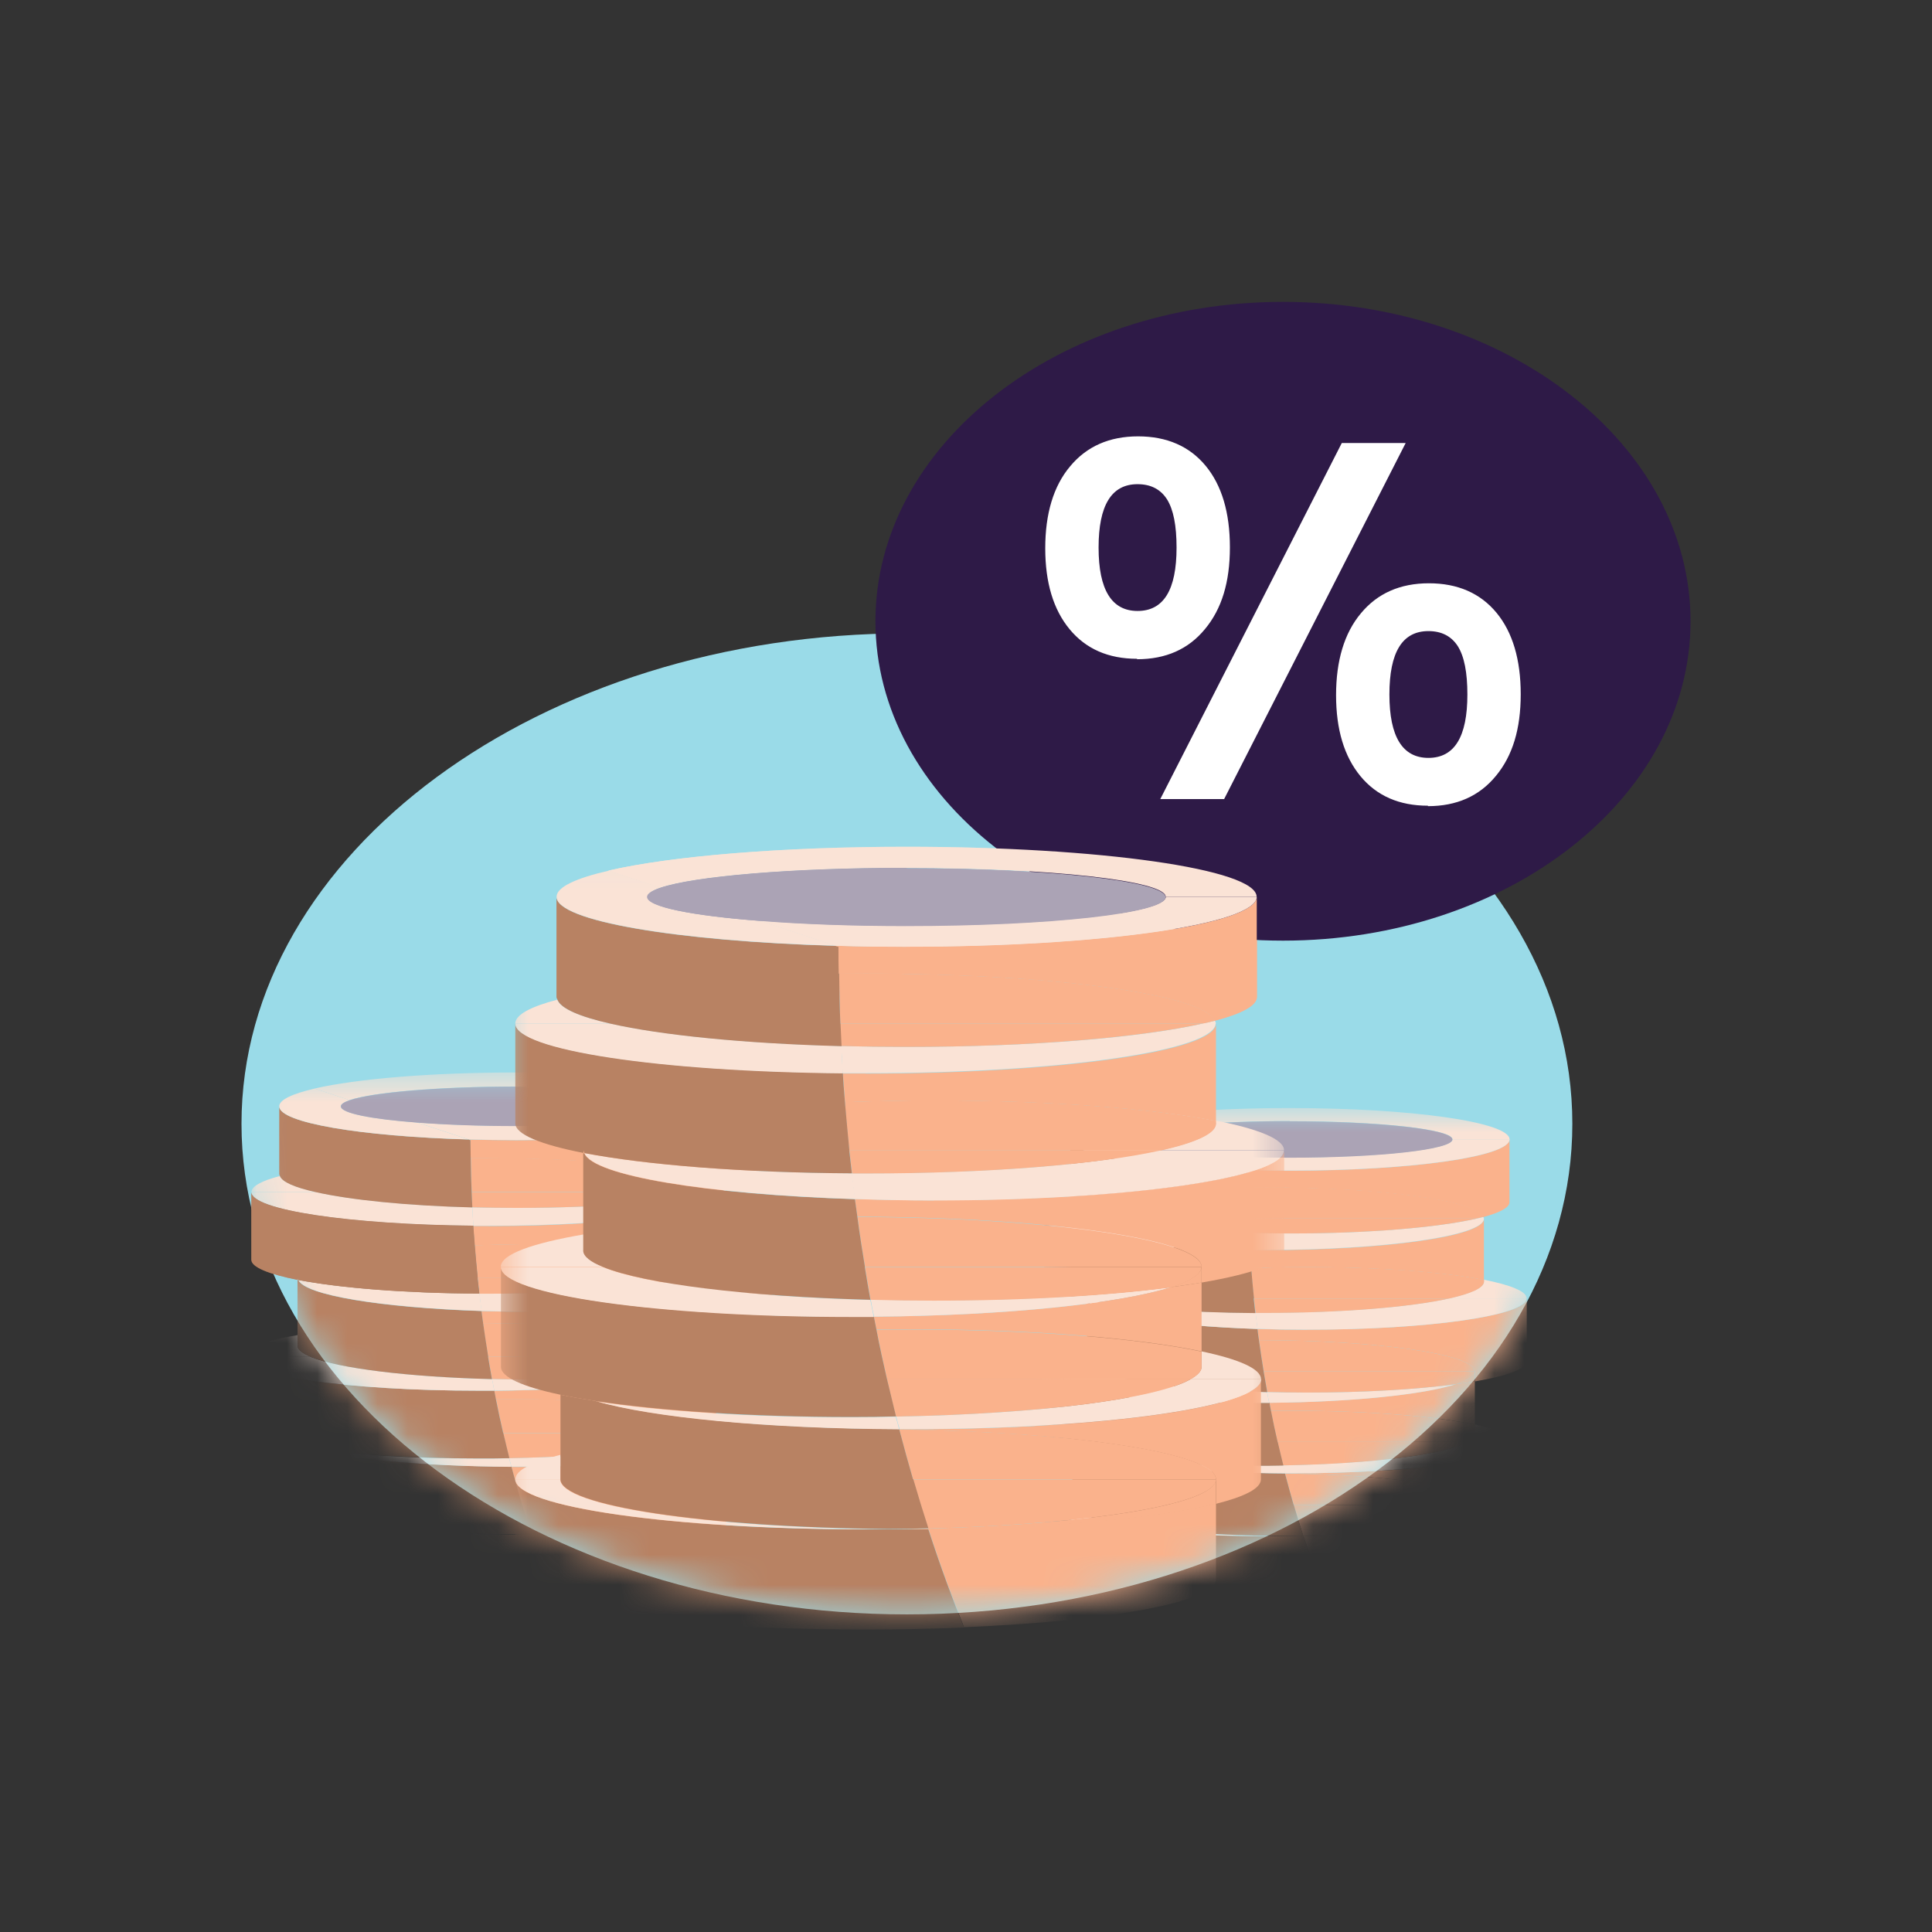
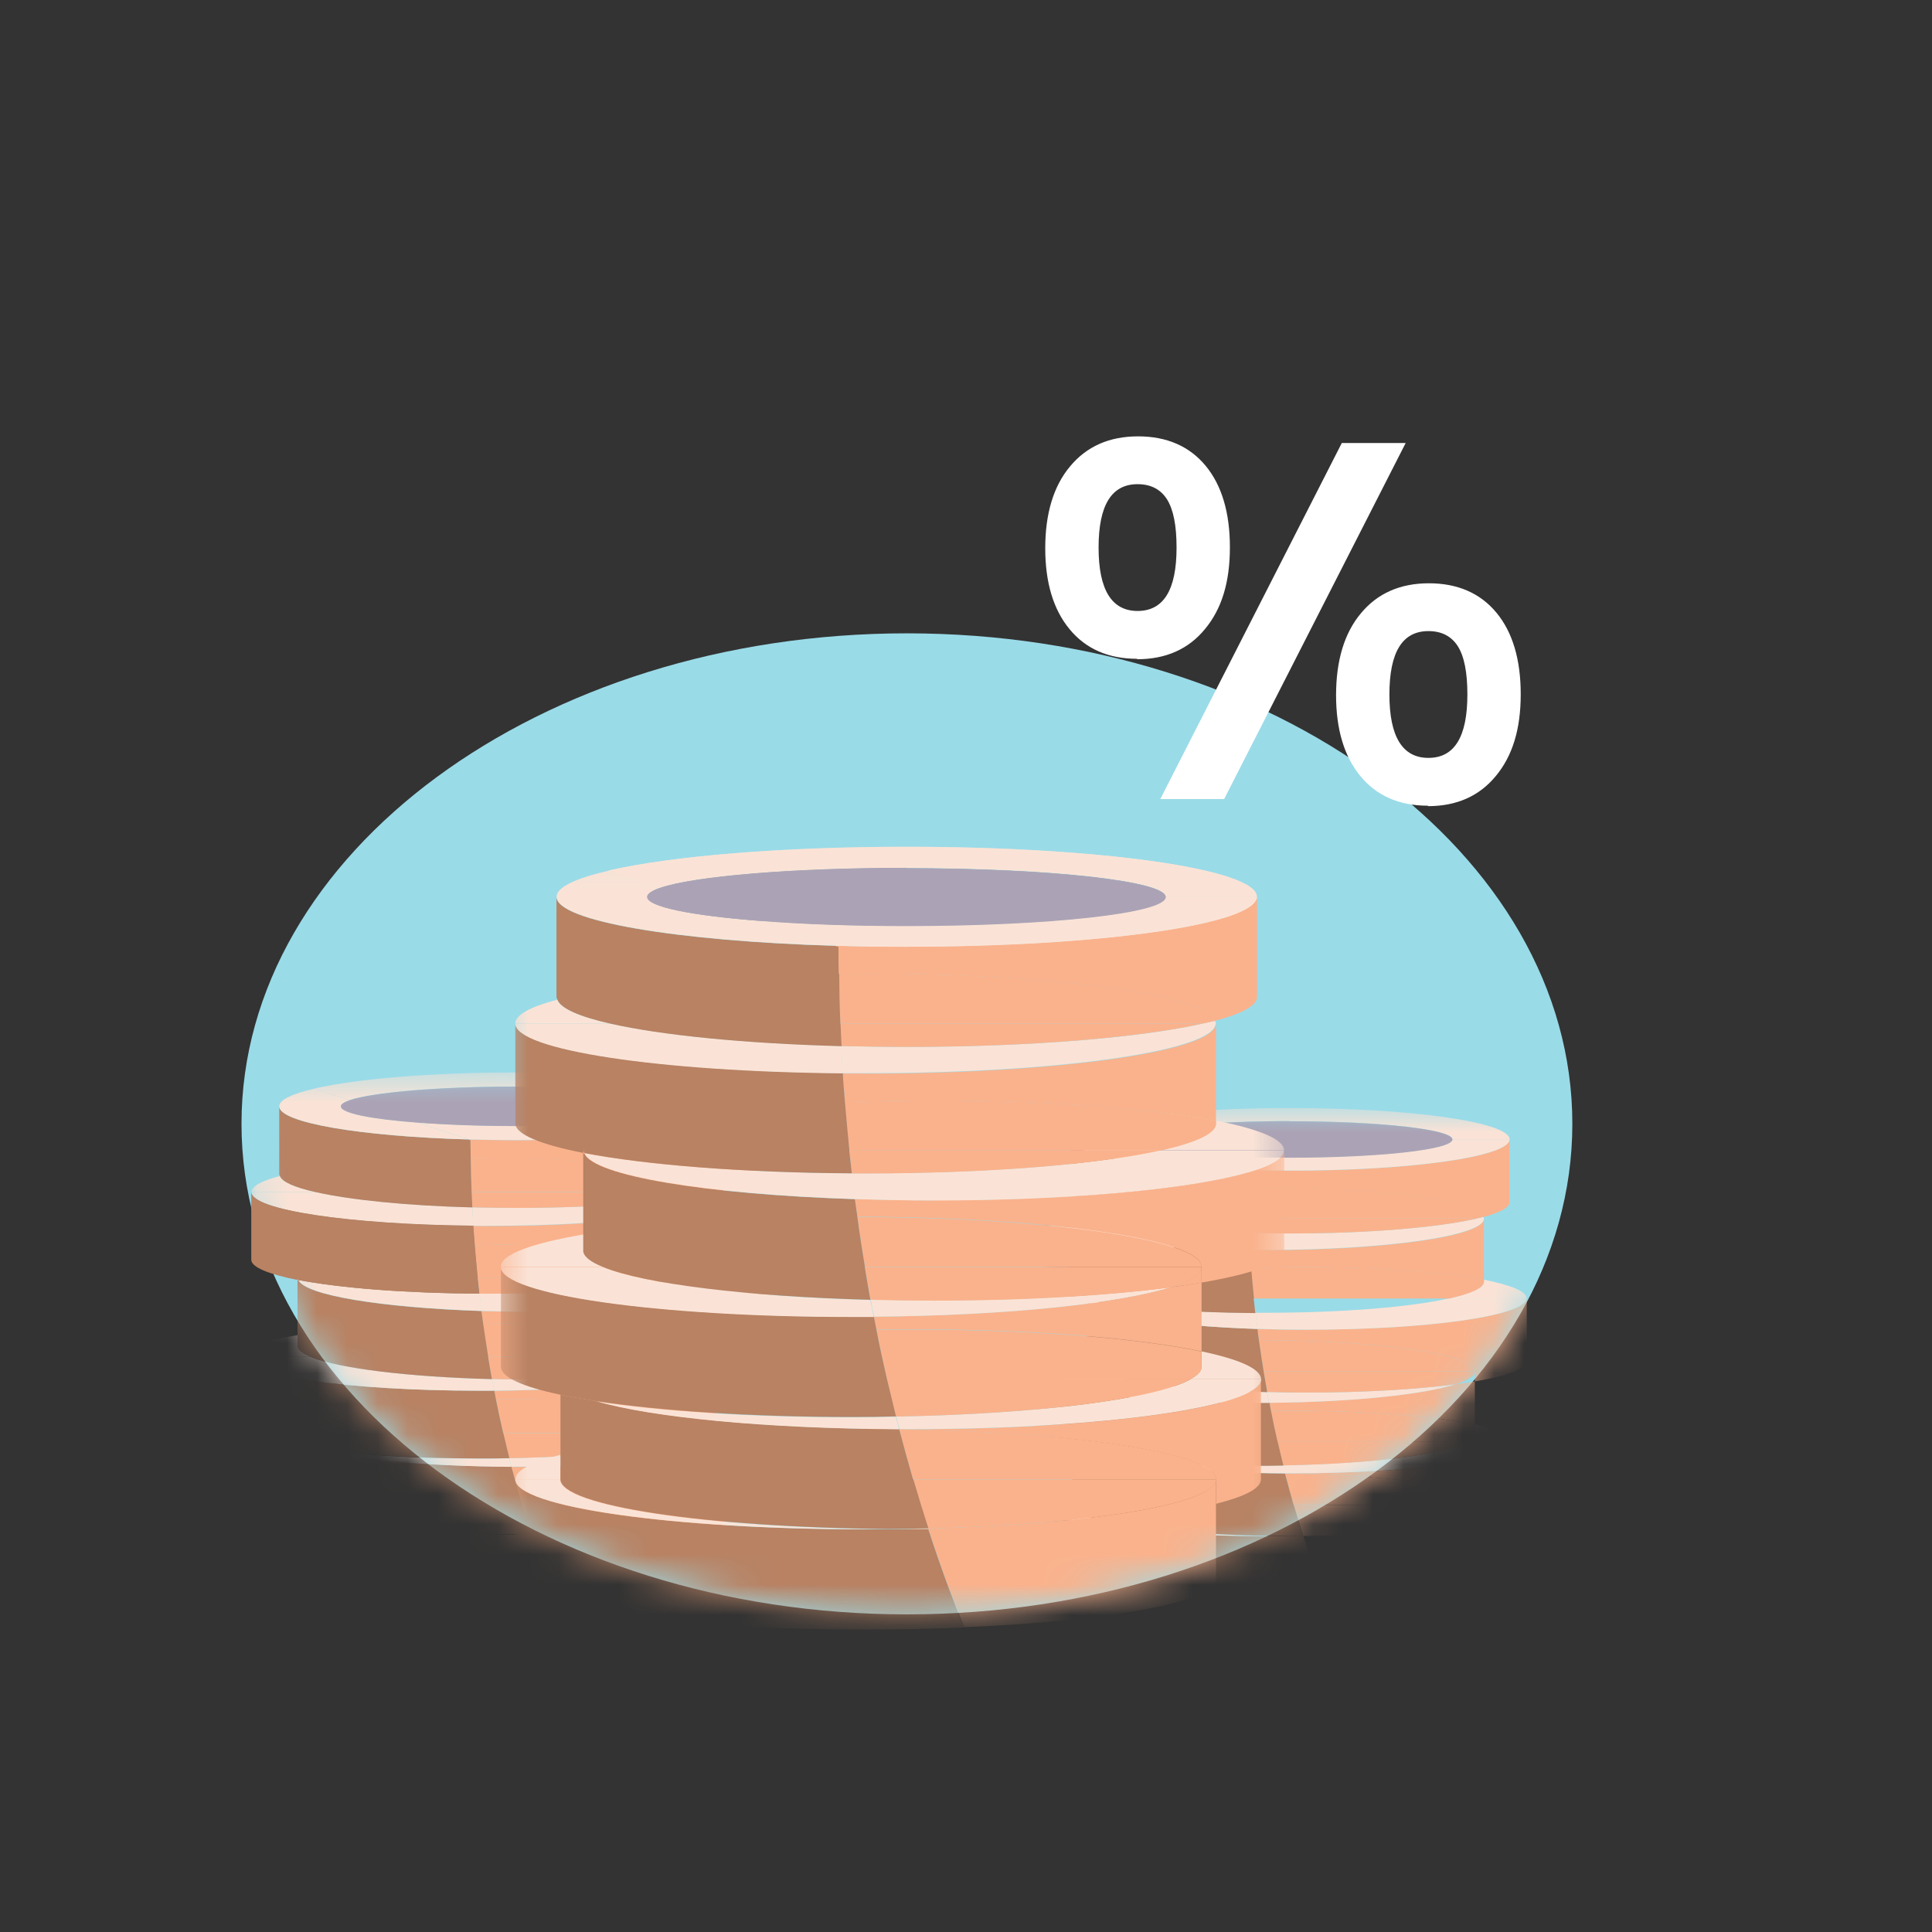
<svg xmlns="http://www.w3.org/2000/svg" width="64" height="64" viewBox="0 0 64 64" fill="none">
  <rect x="0" y="0" width="64" height="64" fill="#333333" stroke="none" />
  <path d="M30.043 20.98C17.89 20.98 8 28.27 8 37.227C8 46.183 17.89 53.478 30.043 53.478C42.196 53.478 52.086 46.188 52.086 37.227C52.086 28.265 42.196 20.98 30.043 20.98Z" fill="#9ADBE8" />
  <mask id="mask0_1399_21439" style="mask-type:luminance" maskUnits="userSpaceOnUse" x="8" y="20" width="45" height="34">
    <path d="M30.047 20.98C17.894 20.98 8.004 28.27 8.004 37.227C8.004 46.183 17.894 53.478 30.047 53.478C42.2 53.478 52.089 46.188 52.089 37.227C52.089 28.265 42.2 20.98 30.047 20.98Z" fill="white" />
  </mask>
  <g mask="url(#mask0_1399_21439)">
    <mask id="mask1_1399_21439" style="mask-type:luminance" maskUnits="userSpaceOnUse" x="8" y="35" width="18" height="19">
      <path d="M25.578 35.527H8.008V53.076H25.578V35.527Z" fill="white" />
    </mask>
    <g mask="url(#mask1_1399_21439)">
      <path d="M18.396 53.033C21.658 52.899 24.049 52.468 24.049 51.956V50.262C22.765 50.587 20.37 50.812 17.598 50.831C17.882 51.703 18.156 52.44 18.396 53.033Z" fill="#FAB28C" />
      <path d="M17.196 48.591H16.941V48.6C20.924 48.653 24.044 49.132 24.044 49.716V50.266C24.686 50.104 25.053 49.917 25.053 49.716V47.471C25.053 48.088 21.536 48.591 17.196 48.591Z" fill="#FAB28C" />
      <path d="M17.595 50.817C17.595 50.817 17.595 50.827 17.595 50.831C20.367 50.812 22.762 50.587 24.046 50.262V49.711C24.046 50.262 21.259 50.721 17.59 50.812L17.595 50.817Z" fill="#FAB28C" />
      <path d="M24.044 49.711C24.044 49.127 20.924 48.648 16.941 48.596C17.044 48.983 17.147 49.357 17.25 49.711H24.044Z" fill="#FAB28C" />
      <path d="M17.596 50.817C21.265 50.726 24.052 50.266 24.052 49.716H17.258C17.37 50.104 17.488 50.472 17.596 50.817Z" fill="#FAB28C" />
      <path d="M23.477 47.471H25.059C25.059 47.241 24.569 47.021 23.726 46.843V47.193C23.726 47.289 23.638 47.38 23.477 47.466V47.471Z" fill="#FAE3D6" />
      <path d="M23.47 47.471C22.691 47.911 20.085 48.246 16.867 48.303C16.892 48.399 16.916 48.495 16.941 48.586H17.195C21.535 48.586 25.052 48.083 25.052 47.466H23.47V47.471Z" fill="#FAE3D6" />
      <path d="M16.371 46.068C16.391 46.159 16.405 46.26 16.425 46.355C16.675 46.355 16.934 46.355 17.194 46.355C19.913 46.355 22.303 46.552 23.719 46.848V45.307C23.508 45.34 23.283 45.379 23.043 45.407C21.887 45.781 19.359 46.044 16.371 46.073V46.068Z" fill="#FAB28C" />
      <path d="M16.43 46.35C16.508 46.738 16.586 47.102 16.67 47.466H23.474C23.63 47.375 23.723 47.284 23.723 47.193V46.843C22.313 46.542 19.917 46.35 17.199 46.35C16.939 46.35 16.684 46.35 16.43 46.35Z" fill="#FAB28C" />
      <path d="M23.472 47.471H16.668C16.736 47.758 16.8 48.036 16.869 48.304C20.087 48.246 22.693 47.911 23.472 47.471Z" fill="#FAB28C" />
      <path d="M16.301 45.685C16.325 45.814 16.35 45.944 16.374 46.068C19.357 46.039 21.89 45.776 23.046 45.403C21.645 45.589 19.779 45.7 17.716 45.7C17.232 45.7 16.761 45.69 16.301 45.68V45.685Z" fill="#FAE3D6" />
      <path d="M17.718 43.459C17.105 43.459 16.522 43.45 15.949 43.431C15.964 43.565 15.983 43.699 16.003 43.828C20.279 43.838 23.723 44.335 23.723 44.948V45.302C24.879 45.106 25.579 44.852 25.579 44.58V42.334C25.579 42.952 22.062 43.455 17.722 43.455L17.718 43.459Z" fill="#FAB28C" />
      <path d="M23.051 45.403C23.291 45.374 23.516 45.336 23.727 45.303V44.948C23.727 45.111 23.482 45.264 23.051 45.398V45.403Z" fill="#FAB28C" />
      <path d="M23.72 44.948C23.72 44.335 20.276 43.837 16 43.828C16.049 44.211 16.113 44.584 16.171 44.948H23.72Z" fill="#FAB28C" />
      <path d="M16.172 44.948C16.211 45.197 16.255 45.441 16.299 45.681C16.76 45.69 17.235 45.7 17.715 45.7C19.772 45.7 21.639 45.59 23.044 45.403C23.475 45.264 23.72 45.111 23.72 44.953H16.172V44.948Z" fill="#FAB28C" />
      <path d="M22.812 42.334H25.575C25.575 42.085 25.002 41.86 24.047 41.669V41.731C24.047 41.951 23.591 42.162 22.812 42.334Z" fill="#FAE3D6" />
      <path d="M22.81 42.334C21.414 42.646 18.975 42.852 16.188 42.852H15.879C15.903 43.043 15.928 43.239 15.947 43.426C16.521 43.445 17.104 43.455 17.716 43.455C22.056 43.455 25.573 42.952 25.573 42.334H22.81Z" fill="#FAE3D6" />
      <path d="M16.19 40.611H15.676C15.691 40.827 15.705 41.042 15.725 41.257C16.362 41.233 17.028 41.219 17.718 41.219C20.32 41.219 22.617 41.401 24.047 41.679V39.496C24.047 40.113 20.53 40.616 16.19 40.616V40.611Z" fill="#FAB28C" />
      <path d="M15.727 41.252C15.756 41.621 15.785 41.985 15.825 42.339H22.814C23.593 42.167 24.049 41.961 24.049 41.736V41.674C22.619 41.396 20.321 41.214 17.72 41.214C17.029 41.214 16.363 41.229 15.727 41.252Z" fill="#FAB28C" />
      <path d="M16.192 42.856C18.974 42.856 21.418 42.645 22.814 42.339H15.824C15.844 42.511 15.863 42.684 15.883 42.856H16.192Z" fill="#FAB28C" />
      <path d="M24.046 39.486C24.046 39.486 24.031 39.443 24.021 39.424C23.943 39.443 23.85 39.467 23.762 39.486H24.046Z" fill="#FAE3D6" />
      <path d="M23.765 39.486C22.374 39.802 19.92 40.013 17.113 40.013C16.613 40.013 16.119 40.003 15.648 39.994C15.658 40.2 15.668 40.405 15.678 40.606H16.192C20.532 40.606 24.049 40.104 24.049 39.486H23.765Z" fill="#FAE3D6" />
      <path d="M17.113 37.772C16.564 37.772 16.035 37.763 15.516 37.748L15.584 37.772C15.584 37.973 15.584 38.175 15.594 38.371C15.79 38.371 15.986 38.371 16.187 38.371C20.38 38.371 23.799 38.845 24.024 39.429C24.627 39.271 24.97 39.089 24.97 38.897V36.652C24.97 37.27 21.453 37.772 17.113 37.772Z" fill="#FAB28C" />
      <path d="M16.19 38.366C15.989 38.366 15.794 38.366 15.598 38.366C15.598 38.744 15.612 39.118 15.627 39.481H23.768C23.856 39.462 23.949 39.443 24.028 39.419C23.802 38.825 20.383 38.361 16.19 38.361V38.366Z" fill="#FAB28C" />
      <path d="M17.11 40.013C19.917 40.013 22.371 39.802 23.762 39.486H15.621C15.631 39.658 15.636 39.826 15.646 39.994C16.121 40.003 16.611 40.013 17.11 40.013Z" fill="#FAB28C" />
      <path d="M17.108 35.996C20.322 35.996 22.923 36.288 22.923 36.647H24.96C24.96 36.03 21.443 35.527 17.103 35.527C14.277 35.527 11.808 35.738 10.422 36.059L11.578 36.441C12.342 36.183 14.522 35.992 17.098 35.992L17.108 35.996Z" fill="#FAE3D6" />
      <path d="M17.111 37.298C15.891 37.298 14.755 37.255 13.824 37.184L15.519 37.744C16.033 37.758 16.567 37.768 17.116 37.768C21.456 37.768 24.973 37.265 24.973 36.648H22.935C22.935 37.007 20.334 37.298 17.121 37.298H17.111Z" fill="#FAE3D6" />
      <path d="M17.198 50.836H16.189C11.849 50.836 8.332 50.334 8.332 49.716V51.961C8.332 52.579 11.849 53.081 16.189 53.081C16.958 53.081 17.693 53.067 18.393 53.033C18.153 52.44 17.879 51.698 17.595 50.831H17.198V50.836Z" fill="#B88263" />
      <path d="M9.346 49.712V49.161C8.704 49.324 8.336 49.51 8.336 49.712H9.346Z" fill="#FAE3D6" />
      <path d="M9.341 49.711H8.332C8.332 50.329 11.849 50.831 16.189 50.831H16.694C12.589 50.793 9.341 50.31 9.341 49.716V49.711Z" fill="#FAE3D6" />
      <path d="M17.195 50.836H17.592C17.592 50.836 17.592 50.826 17.592 50.822C17.303 50.831 16.999 50.831 16.695 50.836H17.2H17.195Z" fill="#FAB28C" />
      <path d="M17.254 49.711C17.151 49.357 17.048 48.983 16.945 48.596V48.586C13.952 48.572 11.39 48.318 10.151 47.954C9.862 47.906 9.583 47.863 9.348 47.81V49.706C9.348 50.3 12.595 50.788 16.7 50.822C17.004 50.822 17.303 50.812 17.596 50.807C17.484 50.458 17.371 50.094 17.259 49.706L17.254 49.711Z" fill="#B88263" />
      <path d="M10.146 47.959C11.385 48.323 13.952 48.572 16.94 48.591C16.915 48.5 16.891 48.399 16.866 48.308C16.533 48.318 16.205 48.318 15.862 48.318C13.604 48.318 11.576 48.184 10.141 47.964L10.146 47.959Z" fill="#FAE3D6" />
      <path d="M16.668 47.471C16.585 47.107 16.502 46.738 16.428 46.355C16.409 46.264 16.394 46.164 16.374 46.068H15.865C11.53 46.068 8.008 45.566 8.008 44.943V47.188C8.008 47.418 8.498 47.638 9.345 47.815C9.585 47.863 9.854 47.911 10.148 47.959C11.584 48.175 13.612 48.313 15.87 48.313C16.213 48.313 16.541 48.313 16.874 48.304C16.805 48.031 16.742 47.753 16.673 47.471H16.668Z" fill="#B88263" />
      <path d="M9.864 44.58V44.225C8.708 44.422 8.008 44.675 8.008 44.948H10.305C10.021 44.833 9.859 44.709 9.859 44.58H9.864Z" fill="#FAE3D6" />
      <path d="M10.305 44.948H8.008C8.008 45.566 11.525 46.068 15.865 46.068H16.374C16.35 45.939 16.325 45.815 16.301 45.685C13.499 45.614 11.221 45.326 10.305 44.953V44.948Z" fill="#FAE3D6" />
      <path d="M16.174 44.948C16.116 44.584 16.057 44.211 16.003 43.828C15.983 43.699 15.969 43.56 15.949 43.431C12.608 43.32 10.086 42.904 9.88 42.401C9.87 42.401 9.865 42.401 9.855 42.401V44.584C9.855 44.713 10.017 44.838 10.301 44.953C11.217 45.326 13.5 45.613 16.297 45.685C16.253 45.446 16.209 45.197 16.169 44.953L16.174 44.948Z" fill="#B88263" />
      <path d="M9.887 42.397C10.092 42.899 12.61 43.311 15.956 43.426C15.931 43.234 15.907 43.043 15.887 42.851C13.428 42.837 11.263 42.66 9.892 42.401L9.887 42.397Z" fill="#FAE3D6" />
      <path d="M9.863 42.334V42.397C9.863 42.397 9.878 42.397 9.888 42.397C9.878 42.373 9.863 42.354 9.863 42.33V42.334Z" fill="#FAB28C" />
      <path d="M15.827 42.334C15.792 41.98 15.758 41.616 15.729 41.248C15.714 41.037 15.694 40.822 15.68 40.602C11.58 40.563 8.332 40.08 8.332 39.486V41.731C8.332 41.98 8.905 42.205 9.86 42.397V42.334C9.86 42.334 9.875 42.378 9.885 42.401C11.261 42.665 13.426 42.842 15.88 42.852C15.861 42.679 15.841 42.507 15.822 42.334H15.827Z" fill="#B88263" />
      <path d="M9.277 38.955C8.675 39.113 8.332 39.295 8.332 39.486H10.458C9.767 39.333 9.346 39.151 9.273 38.955H9.277Z" fill="#FAE3D6" />
      <path d="M15.68 40.606C15.67 40.405 15.655 40.2 15.65 39.994C13.466 39.936 11.604 39.745 10.463 39.486H8.332C8.332 40.08 11.575 40.568 15.68 40.602V40.606Z" fill="#FAE3D6" />
      <path d="M15.623 39.486C15.608 39.117 15.598 38.744 15.593 38.371C15.593 38.17 15.584 37.973 15.584 37.772L15.515 37.748C11.939 37.643 9.25 37.193 9.25 36.652V38.897C9.25 38.897 9.265 38.94 9.274 38.96C9.348 39.156 9.769 39.338 10.46 39.491C11.601 39.749 13.463 39.941 15.647 39.998C15.637 39.831 15.633 39.663 15.623 39.491V39.486Z" fill="#B88263" />
      <path d="M13.815 37.184C12.287 37.069 11.288 36.872 11.288 36.647C11.288 36.576 11.396 36.509 11.582 36.442L10.426 36.059C9.686 36.231 9.25 36.432 9.25 36.647C9.25 37.188 11.939 37.643 15.515 37.744L13.82 37.184H13.815Z" fill="#FAE3D6" />
      <path d="M17.107 35.996C14.531 35.996 12.351 36.188 11.587 36.446C11.396 36.513 11.293 36.575 11.293 36.652C11.293 36.877 12.297 37.073 13.82 37.188C14.756 37.26 15.888 37.303 17.107 37.303C20.321 37.303 22.922 37.011 22.922 36.652C22.922 36.293 20.321 36.001 17.107 36.001V35.992V35.996Z" fill="#ABA3B5" />
    </g>
    <mask id="mask2_1399_21439" style="mask-type:luminance" maskUnits="userSpaceOnUse" x="34" y="36" width="18" height="17">
      <path d="M51.059 36.705H34.781V52.966H51.059V36.705Z" fill="white" />
    </mask>
    <g mask="url(#mask2_1399_21439)">
-       <path d="M43.914 52.923C46.937 52.798 49.156 52.401 49.156 51.922V50.352C47.965 50.654 45.746 50.86 43.18 50.884C43.444 51.688 43.699 52.372 43.919 52.923H43.914Z" fill="#FAB28C" />
      <path d="M42.809 48.806H42.574C46.268 48.864 49.158 49.309 49.158 49.85V50.357C49.75 50.209 50.093 50.036 50.093 49.85V47.767C50.093 48.342 46.836 48.806 42.814 48.806H42.809Z" fill="#FAB28C" />
      <path d="M43.174 50.869C43.174 50.869 43.174 50.879 43.174 50.884C45.741 50.865 47.96 50.659 49.15 50.352V49.845C49.15 50.357 46.568 50.778 43.164 50.865L43.174 50.869Z" fill="#FAB28C" />
      <path d="M49.154 49.845C49.154 49.304 46.264 48.859 42.57 48.811C42.663 49.17 42.761 49.515 42.854 49.845H49.154Z" fill="#FAB28C" />
      <path d="M43.169 50.869C46.568 50.783 49.155 50.357 49.155 49.85H42.855C42.963 50.209 43.066 50.553 43.169 50.869Z" fill="#FAB28C" />
      <path d="M48.625 47.767H50.09C50.09 47.552 49.634 47.351 48.855 47.188V47.509C48.855 47.6 48.772 47.681 48.625 47.763V47.767Z" fill="#FAE3D6" />
      <path d="M48.622 47.767C47.902 48.174 45.482 48.485 42.504 48.543C42.523 48.634 42.548 48.72 42.572 48.806H42.808C46.829 48.806 50.087 48.342 50.087 47.767H48.622Z" fill="#FAE3D6" />
      <path d="M42.052 46.47C42.071 46.556 42.086 46.647 42.101 46.733C42.336 46.733 42.571 46.733 42.811 46.733C45.329 46.733 47.548 46.915 48.856 47.193V45.762C48.665 45.795 48.449 45.824 48.229 45.853C47.156 46.197 44.815 46.441 42.047 46.47H42.052Z" fill="#FAB28C" />
      <path d="M42.098 46.733C42.171 47.093 42.245 47.432 42.318 47.767H48.622C48.769 47.686 48.852 47.6 48.852 47.514V47.193C47.545 46.915 45.326 46.733 42.808 46.733C42.568 46.733 42.328 46.733 42.098 46.733Z" fill="#FAB28C" />
      <path d="M48.624 47.767H42.32C42.384 48.031 42.443 48.289 42.506 48.543C45.49 48.49 47.904 48.179 48.624 47.767Z" fill="#FAB28C" />
      <path d="M41.977 46.116C41.996 46.236 42.021 46.355 42.045 46.47C44.813 46.446 47.159 46.197 48.227 45.853C46.929 46.025 45.2 46.13 43.289 46.13C42.839 46.13 42.403 46.126 41.977 46.111V46.116Z" fill="#FAE3D6" />
      <path d="M43.292 44.053C42.729 44.053 42.185 44.043 41.656 44.024C41.671 44.149 41.691 44.273 41.705 44.393C45.668 44.402 48.857 44.862 48.857 45.431V45.762C49.925 45.58 50.576 45.345 50.576 45.092V43.009C50.576 43.584 47.319 44.048 43.297 44.048L43.292 44.053Z" fill="#FAB28C" />
-       <path d="M48.227 45.853C48.447 45.824 48.658 45.791 48.854 45.762V45.431C48.854 45.58 48.629 45.724 48.227 45.853Z" fill="#FAB28C" />
      <path d="M48.859 45.431C48.859 44.862 45.665 44.402 41.707 44.393C41.756 44.747 41.81 45.096 41.864 45.431H48.859Z" fill="#FAB28C" />
      <path d="M41.863 45.431C41.898 45.661 41.942 45.891 41.981 46.111C42.407 46.121 42.848 46.13 43.294 46.13C45.204 46.13 46.933 46.025 48.231 45.853C48.633 45.723 48.858 45.58 48.858 45.431H41.863Z" fill="#FAB28C" />
      <path d="M48.012 43.009H50.574C50.574 42.779 50.045 42.569 49.158 42.392V42.449C49.158 42.655 48.737 42.846 48.012 43.009Z" fill="#FAE3D6" />
      <path d="M48.012 43.009C46.718 43.301 44.46 43.488 41.874 43.488H41.59C41.609 43.665 41.634 43.847 41.654 44.019C42.183 44.038 42.726 44.048 43.29 44.048C47.311 44.048 50.569 43.584 50.569 43.009H48.007H48.012Z" fill="#FAE3D6" />
      <path d="M41.877 41.41H41.402C41.417 41.611 41.432 41.808 41.446 42.009C42.039 41.99 42.656 41.975 43.293 41.975C45.703 41.975 47.834 42.143 49.157 42.401V40.376C49.157 40.951 45.899 41.415 41.877 41.415V41.41Z" fill="#FAB28C" />
      <path d="M41.445 42.009C41.47 42.349 41.499 42.684 41.538 43.014H48.014C48.734 42.851 49.16 42.664 49.16 42.454V42.396C47.838 42.138 45.707 41.97 43.297 41.97C42.66 41.97 42.043 41.985 41.45 42.004L41.445 42.009Z" fill="#FAB28C" />
-       <path d="M41.877 43.493C44.459 43.493 46.717 43.301 48.015 43.014H41.539C41.559 43.177 41.573 43.335 41.593 43.493H41.877Z" fill="#FAB28C" />
      <path d="M49.158 40.372C49.158 40.372 49.144 40.333 49.139 40.314C49.065 40.333 48.977 40.352 48.898 40.372H49.163H49.158Z" fill="#FAE3D6" />
      <path d="M48.894 40.372C47.606 40.664 45.328 40.86 42.732 40.86C42.267 40.86 41.811 40.855 41.375 40.841C41.385 41.032 41.395 41.219 41.404 41.406H41.88C45.901 41.406 49.158 40.941 49.158 40.367H48.894V40.372Z" fill="#FAE3D6" />
      <path d="M42.729 38.782C42.22 38.782 41.73 38.778 41.25 38.763L41.314 38.782C41.314 38.969 41.314 39.156 41.319 39.338C41.5 39.338 41.681 39.338 41.867 39.338C45.752 39.338 48.921 39.773 49.127 40.319C49.685 40.17 50.003 40.003 50.003 39.826V37.743C50.003 38.318 46.746 38.782 42.724 38.782H42.729Z" fill="#FAB28C" />
      <path d="M41.877 39.333C41.691 39.333 41.509 39.333 41.328 39.333C41.328 39.682 41.343 40.027 41.353 40.367H48.896C48.979 40.348 49.063 40.333 49.136 40.309C48.93 39.764 45.761 39.328 41.877 39.328V39.333Z" fill="#FAB28C" />
      <path d="M42.729 40.86C45.33 40.86 47.603 40.664 48.891 40.372H41.348C41.353 40.53 41.362 40.688 41.367 40.841C41.808 40.85 42.259 40.86 42.724 40.86H42.729Z" fill="#FAB28C" />
      <path d="M42.727 37.14C45.705 37.14 48.115 37.408 48.115 37.743H50.006C50.006 37.169 46.748 36.705 42.727 36.705C40.106 36.705 37.819 36.901 36.535 37.198L37.608 37.552C38.313 37.313 40.336 37.136 42.722 37.136L42.727 37.14Z" fill="#FAE3D6" />
      <path d="M42.73 38.347C41.599 38.347 40.551 38.308 39.684 38.241L41.251 38.758C41.731 38.773 42.221 38.778 42.73 38.778C46.752 38.778 50.009 38.313 50.009 37.739H48.119C48.119 38.074 45.709 38.342 42.73 38.342V38.347Z" fill="#FAE3D6" />
      <path d="M42.812 50.889H41.877C37.855 50.889 34.598 50.424 34.598 49.85V51.932C34.598 52.507 37.855 52.971 41.877 52.971C42.587 52.971 43.273 52.957 43.919 52.928C43.699 52.377 43.439 51.693 43.18 50.889H42.812Z" fill="#B88263" />
      <path d="M35.534 49.845V49.338C34.941 49.486 34.598 49.659 34.598 49.845H35.534Z" fill="#FAE3D6" />
      <path d="M35.533 49.845H34.598C34.598 50.419 37.855 50.884 41.877 50.884H42.342C38.541 50.85 35.528 50.4 35.528 49.85L35.533 49.845Z" fill="#FAE3D6" />
      <path d="M42.809 50.889H43.177C43.177 50.889 43.177 50.879 43.177 50.874C42.907 50.879 42.628 50.884 42.344 50.889H42.809Z" fill="#FAB28C" />
      <path d="M42.851 49.845C42.758 49.515 42.66 49.17 42.567 48.811C39.795 48.792 37.419 48.557 36.268 48.222C35.999 48.179 35.744 48.136 35.523 48.088V49.845C35.523 50.395 38.531 50.845 42.337 50.879C42.616 50.879 42.895 50.874 43.17 50.865C43.062 50.544 42.964 50.204 42.856 49.845H42.851Z" fill="#B88263" />
      <path d="M36.281 48.222C37.432 48.557 39.808 48.792 42.581 48.806C42.561 48.72 42.536 48.629 42.512 48.543C42.203 48.548 41.9 48.553 41.581 48.553C39.49 48.553 37.609 48.428 36.281 48.222Z" fill="#FAE3D6" />
      <path d="M42.323 47.767C42.245 47.432 42.172 47.093 42.103 46.733C42.083 46.647 42.069 46.556 42.054 46.47H41.584C37.562 46.47 34.305 46.006 34.305 45.431V47.514C34.305 47.729 34.76 47.93 35.539 48.093C35.76 48.141 36.014 48.184 36.284 48.227C37.611 48.428 39.492 48.557 41.584 48.557C41.902 48.557 42.206 48.557 42.514 48.548C42.451 48.299 42.392 48.04 42.328 47.772L42.323 47.767Z" fill="#B88263" />
      <path d="M36.012 45.092V44.761C34.944 44.943 34.293 45.178 34.293 45.431H36.419C36.154 45.326 36.007 45.211 36.007 45.092H36.012Z" fill="#FAE3D6" />
      <path d="M36.419 45.431H34.293C34.293 46.006 37.55 46.47 41.572 46.47H42.042C42.023 46.35 41.993 46.236 41.974 46.116C39.377 46.049 37.266 45.781 36.419 45.436V45.431Z" fill="#FAE3D6" />
      <path d="M41.86 45.431C41.806 45.096 41.753 44.747 41.704 44.393C41.684 44.273 41.669 44.144 41.655 44.024C38.559 43.923 36.222 43.536 36.031 43.071C36.026 43.071 36.017 43.071 36.012 43.071V45.096C36.012 45.216 36.164 45.331 36.423 45.436C37.276 45.786 39.387 46.049 41.978 46.116C41.939 45.896 41.9 45.666 41.86 45.436V45.431Z" fill="#B88263" />
      <path d="M36.035 43.071C36.226 43.536 38.558 43.919 41.658 44.024C41.639 43.847 41.614 43.67 41.595 43.493C39.317 43.478 37.314 43.316 36.04 43.071H36.035Z" fill="#FAE3D6" />
      <path d="M36.012 43.009V43.067C36.012 43.067 36.026 43.067 36.031 43.067C36.026 43.048 36.012 43.029 36.012 43.005V43.009Z" fill="#FAB28C" />
      <path d="M41.54 43.009C41.505 42.679 41.476 42.344 41.447 42.004C41.432 41.808 41.412 41.611 41.403 41.406C37.606 41.372 34.594 40.922 34.594 40.372V42.454C34.594 42.684 35.123 42.894 36.009 43.071V43.014C36.009 43.014 36.024 43.052 36.029 43.076C37.303 43.32 39.311 43.483 41.584 43.498C41.564 43.34 41.55 43.177 41.53 43.019L41.54 43.009Z" fill="#B88263" />
      <path d="M35.471 39.879C34.912 40.027 34.594 40.194 34.594 40.372H36.563C35.926 40.228 35.534 40.06 35.466 39.879H35.471Z" fill="#FAE3D6" />
      <path d="M41.403 41.41C41.393 41.224 41.383 41.032 41.373 40.846C39.35 40.793 37.626 40.616 36.568 40.376H34.594C34.594 40.927 37.601 41.377 41.403 41.41Z" fill="#FAE3D6" />
      <path d="M41.351 40.372C41.336 40.032 41.331 39.682 41.326 39.338C41.326 39.151 41.321 38.969 41.321 38.782L41.258 38.763C37.946 38.667 35.453 38.246 35.453 37.748V39.831C35.453 39.831 35.468 39.869 35.473 39.888C35.541 40.07 35.933 40.237 36.57 40.381C37.628 40.62 39.352 40.798 41.375 40.85C41.37 40.697 41.361 40.539 41.356 40.381L41.351 40.372Z" fill="#B88263" />
      <path d="M39.678 38.237C38.262 38.131 37.336 37.945 37.336 37.739C37.336 37.676 37.434 37.609 37.61 37.547L36.538 37.193C35.852 37.351 35.445 37.538 35.445 37.739C35.445 38.241 37.939 38.658 41.25 38.754L39.682 38.237H39.678Z" fill="#FAE3D6" />
      <path d="M42.724 37.14C40.339 37.14 38.316 37.317 37.61 37.557C37.434 37.619 37.336 37.676 37.336 37.748C37.336 37.954 38.267 38.141 39.677 38.246C40.544 38.313 41.593 38.351 42.724 38.351C45.702 38.351 48.112 38.083 48.112 37.748C48.112 37.413 45.702 37.145 42.724 37.145V37.14Z" fill="#ABA3B5" />
    </g>
    <mask id="mask3_1399_21439" style="mask-type:luminance" maskUnits="userSpaceOnUse" x="16" y="28" width="27" height="26">
      <path d="M42.537 28.05H16.59V53.971H42.537V28.05Z" fill="white" />
    </mask>
    <g mask="url(#mask3_1399_21439)">
      <path d="M31.93 53.904C36.749 53.703 40.281 53.071 40.281 52.31V49.802C38.386 50.28 34.849 50.611 30.754 50.644C31.17 51.927 31.582 53.019 31.934 53.899H31.93V53.904Z" fill="#FAB28C" />
      <path d="M30.166 47.346H29.789V47.356C35.672 47.437 40.281 48.145 40.281 49.007V49.816C41.232 49.577 41.77 49.304 41.77 49.007V45.69C41.77 46.604 36.578 47.346 30.166 47.346Z" fill="#FAB28C" />
      <path d="M30.743 50.635C30.743 50.635 30.743 50.654 30.748 50.659C34.843 50.63 38.38 50.3 40.275 49.816V49.007C40.275 49.826 36.156 50.496 30.738 50.635H30.743Z" fill="#FAB28C" />
      <path d="M40.281 49.002C40.281 48.141 35.677 47.432 29.789 47.351C29.941 47.921 30.093 48.476 30.245 49.002H40.281Z" fill="#FAB28C" />
      <path d="M30.746 50.635C36.168 50.496 40.283 49.816 40.283 49.007H30.246C30.413 49.577 30.584 50.127 30.746 50.635Z" fill="#FAB28C" />
      <path d="M39.438 45.69H41.774C41.774 45.345 41.049 45.029 39.805 44.766V45.278C39.805 45.422 39.673 45.551 39.438 45.685V45.69Z" fill="#FAE3D6" />
      <path d="M39.44 45.69C38.289 46.341 34.439 46.839 29.688 46.925C29.722 47.068 29.756 47.202 29.8 47.341H30.177C36.584 47.341 41.782 46.599 41.782 45.685H39.445L39.44 45.69Z" fill="#FAE3D6" />
      <path d="M28.949 43.617C28.979 43.756 29.003 43.904 29.032 44.038C29.405 44.038 29.782 44.033 30.169 44.033C34.181 44.033 37.717 44.325 39.804 44.766V42.487C39.495 42.54 39.157 42.588 38.805 42.636C37.095 43.181 33.363 43.579 28.954 43.617H28.949Z" fill="#FAB28C" />
      <path d="M29.031 44.043C29.149 44.613 29.262 45.158 29.384 45.694H39.435C39.666 45.565 39.803 45.426 39.803 45.288V44.775C37.721 44.33 34.179 44.043 30.168 44.043C29.786 44.043 29.404 44.043 29.031 44.048V44.043Z" fill="#FAB28C" />
      <path d="M39.434 45.69H29.383C29.481 46.111 29.574 46.523 29.682 46.925C34.433 46.839 38.283 46.341 39.434 45.69Z" fill="#FAB28C" />
      <path d="M28.844 43.052C28.878 43.248 28.912 43.435 28.956 43.617C33.365 43.579 37.102 43.181 38.807 42.636C36.735 42.908 33.982 43.076 30.94 43.076C30.225 43.076 29.529 43.066 28.849 43.047L28.844 43.052Z" fill="#FAE3D6" />
      <path d="M30.931 39.764C30.03 39.764 29.163 39.744 28.32 39.716C28.345 39.917 28.374 40.108 28.404 40.304C34.718 40.324 39.802 41.051 39.802 41.961V42.487C41.507 42.195 42.54 41.827 42.54 41.42V38.102C42.54 39.017 37.348 39.759 30.936 39.759H30.931V39.764Z" fill="#FAB28C" />
      <path d="M38.801 42.636C39.154 42.588 39.487 42.54 39.801 42.488V41.961C39.801 42.2 39.438 42.43 38.801 42.631V42.636Z" fill="#FAB28C" />
      <path d="M39.805 41.97C39.805 41.061 34.715 40.333 28.406 40.314C28.48 40.879 28.568 41.434 28.656 41.97H39.805Z" fill="#FAB28C" />
      <path d="M28.653 41.97C28.712 42.334 28.776 42.703 28.84 43.057C29.52 43.076 30.216 43.086 30.931 43.086C33.973 43.086 36.731 42.918 38.798 42.645C39.44 42.439 39.797 42.21 39.797 41.975H28.648L28.653 41.97Z" fill="#FAB28C" />
      <path d="M38.454 38.102H42.535C42.535 37.739 41.692 37.399 40.276 37.121V37.212C40.276 37.538 39.6 37.844 38.449 38.102H38.454Z" fill="#FAE3D6" />
      <path d="M38.449 38.102C36.391 38.567 32.786 38.868 28.666 38.868H28.211C28.245 39.156 28.279 39.438 28.314 39.72C29.156 39.749 30.023 39.768 30.925 39.768C37.332 39.768 42.529 39.026 42.529 38.112H38.449V38.102Z" fill="#FAE3D6" />
      <path d="M28.676 35.561H27.922C27.946 35.881 27.966 36.193 27.991 36.513C28.931 36.48 29.916 36.456 30.934 36.456C34.775 36.456 38.169 36.724 40.281 37.136V33.909C40.281 34.823 35.088 35.565 28.676 35.565V35.561Z" fill="#FAB28C" />
      <path d="M27.988 36.508C28.027 37.049 28.076 37.585 28.135 38.112H38.456C39.607 37.853 40.283 37.552 40.283 37.222V37.131C38.172 36.719 34.777 36.451 30.937 36.451C29.918 36.451 28.939 36.475 27.993 36.508H27.988Z" fill="#FAB28C" />
      <path d="M28.675 38.873C32.785 38.873 36.391 38.567 38.458 38.107H28.137C28.166 38.366 28.195 38.615 28.225 38.873H28.68H28.675Z" fill="#FAB28C" />
      <path d="M40.28 33.904C40.28 33.876 40.255 33.842 40.246 33.813C40.128 33.842 39.991 33.876 39.863 33.904H40.28Z" fill="#FAE3D6" />
      <path d="M39.853 33.904C37.801 34.373 34.171 34.68 30.032 34.68C29.293 34.68 28.568 34.67 27.867 34.651C27.887 34.953 27.897 35.254 27.911 35.551H28.666C35.073 35.551 40.27 34.809 40.27 33.895H39.853V33.904Z" fill="#FAE3D6" />
      <path d="M30.036 31.367C29.228 31.367 28.444 31.357 27.68 31.334L27.783 31.367C27.783 31.664 27.783 31.961 27.792 32.253C28.081 32.253 28.375 32.248 28.669 32.248C34.861 32.248 39.911 32.942 40.244 33.813C41.136 33.579 41.64 33.31 41.64 33.023V29.706C41.64 30.62 36.448 31.362 30.036 31.362H30.031L30.036 31.367Z" fill="#FAB28C" />
      <path d="M28.674 32.248C28.375 32.248 28.086 32.248 27.797 32.253C27.802 32.813 27.821 33.358 27.836 33.904H39.862C39.994 33.875 40.131 33.847 40.244 33.813C39.911 32.942 34.865 32.248 28.669 32.248H28.674Z" fill="#FAB28C" />
      <path d="M30.032 34.68C34.176 34.68 37.801 34.364 39.854 33.904H27.828C27.838 34.153 27.853 34.407 27.862 34.651C28.568 34.67 29.288 34.68 30.027 34.68H30.032Z" fill="#FAB28C" />
      <path d="M30.034 28.749C34.781 28.749 38.626 29.175 38.626 29.706H41.639C41.639 28.792 36.446 28.05 30.034 28.05C25.861 28.05 22.212 28.366 20.164 28.84L21.874 29.404C23 29.021 26.223 28.744 30.024 28.744H30.029L30.034 28.749Z" fill="#FAE3D6" />
      <path d="M30.038 30.673C28.235 30.673 26.56 30.611 25.184 30.501L27.687 31.329C28.451 31.353 29.235 31.362 30.043 31.362C36.45 31.362 41.647 30.62 41.647 29.706H38.635C38.635 30.237 34.789 30.663 30.043 30.663L30.038 30.673Z" fill="#FAE3D6" />
      <path d="M30.164 50.663H28.675C22.267 50.663 17.07 49.921 17.07 49.007V52.325C17.07 53.239 22.263 53.981 28.675 53.981C29.811 53.981 30.898 53.957 31.932 53.914C31.579 53.033 31.168 51.946 30.752 50.659H30.164V50.663Z" fill="#B88263" />
      <path d="M18.563 49.002V48.193C17.613 48.433 17.074 48.705 17.074 49.002H18.563Z" fill="#FAE3D6" />
      <path d="M18.564 49.002H17.07C17.07 49.917 22.263 50.659 28.675 50.659H29.419C23.36 50.601 18.559 49.888 18.559 49.007H18.564V49.002Z" fill="#FAE3D6" />
      <path d="M30.167 50.663H30.755C30.755 50.663 30.755 50.644 30.75 50.639C30.319 50.649 29.878 50.659 29.422 50.663H30.167Z" fill="#FAB28C" />
      <path d="M30.244 49.002C30.092 48.476 29.941 47.93 29.789 47.351V47.341C25.37 47.317 21.584 46.949 19.752 46.413C19.321 46.346 18.914 46.274 18.566 46.202V48.998C18.566 49.878 23.362 50.596 29.426 50.649C29.872 50.649 30.318 50.64 30.754 50.625C30.587 50.113 30.421 49.567 30.254 48.998H30.249L30.244 49.002Z" fill="#B88263" />
      <path d="M19.748 46.417C21.58 46.953 25.366 47.327 29.785 47.346C29.751 47.207 29.716 47.068 29.672 46.93C29.182 46.939 28.697 46.949 28.188 46.949C24.857 46.949 21.854 46.748 19.738 46.422H19.743L19.748 46.417Z" fill="#FAE3D6" />
      <path d="M29.383 45.69C29.261 45.154 29.139 44.613 29.031 44.038C29.001 43.899 28.977 43.761 28.948 43.617H28.198C21.791 43.617 16.594 42.875 16.594 41.961V45.278C16.594 45.623 17.319 45.939 18.563 46.202C18.916 46.279 19.317 46.346 19.748 46.413C21.864 46.733 24.862 46.939 28.198 46.939C28.703 46.939 29.192 46.934 29.682 46.92C29.584 46.523 29.486 46.111 29.383 45.685H29.378L29.383 45.69Z" fill="#B88263" />
      <path d="M19.328 41.42V40.893C17.623 41.185 16.59 41.554 16.59 41.961H19.98C19.563 41.788 19.323 41.606 19.323 41.42H19.328Z" fill="#FAE3D6" />
      <path d="M19.98 41.97H16.59C16.59 42.885 21.782 43.627 28.194 43.627H28.944C28.909 43.44 28.87 43.248 28.831 43.062C24.697 42.952 21.327 42.53 19.975 41.975H19.98V41.97Z" fill="#FAE3D6" />
      <path d="M28.652 41.97C28.564 41.434 28.475 40.879 28.402 40.314C28.372 40.118 28.348 39.921 28.319 39.725C23.381 39.567 19.658 38.95 19.355 38.208C19.345 38.208 19.33 38.208 19.32 38.203V41.429C19.32 41.616 19.56 41.807 19.977 41.97C21.334 42.526 24.699 42.947 28.833 43.057C28.769 42.703 28.706 42.339 28.647 41.97H28.652Z" fill="#B88263" />
      <path d="M19.363 38.203C19.667 38.945 23.39 39.558 28.327 39.72C28.293 39.443 28.259 39.156 28.224 38.868C24.595 38.844 21.396 38.591 19.368 38.198L19.363 38.203Z" fill="#FAE3D6" />
      <path d="M19.324 38.102V38.193C19.324 38.193 19.349 38.193 19.358 38.198C19.349 38.165 19.324 38.136 19.324 38.102Z" fill="#FAB28C" />
      <path d="M28.136 38.102C28.082 37.576 28.038 37.04 27.989 36.499C27.964 36.183 27.935 35.872 27.92 35.546C21.866 35.489 17.07 34.775 17.07 33.895V37.212C17.07 37.576 17.913 37.916 19.328 38.193V38.102C19.328 38.136 19.353 38.164 19.363 38.198C21.391 38.586 24.589 38.849 28.219 38.868C28.19 38.619 28.16 38.361 28.131 38.102H28.136Z" fill="#B88263" />
      <path d="M18.466 33.114C17.575 33.349 17.07 33.617 17.07 33.904H20.21C19.191 33.674 18.569 33.406 18.462 33.114H18.466Z" fill="#FAE3D6" />
      <path d="M27.92 35.551C27.901 35.254 27.886 34.953 27.876 34.651C24.648 34.565 21.905 34.287 20.215 33.904H17.07C17.07 34.785 21.861 35.503 27.92 35.556V35.551Z" fill="#FAE3D6" />
      <path d="M27.838 33.904C27.814 33.363 27.804 32.808 27.799 32.253C27.799 31.956 27.79 31.664 27.79 31.367L27.687 31.334C22.406 31.18 18.434 30.51 18.434 29.711V33.028C18.434 33.057 18.458 33.09 18.468 33.119C18.581 33.411 19.203 33.679 20.217 33.909C21.902 34.292 24.65 34.569 27.878 34.656C27.868 34.411 27.853 34.158 27.843 33.909L27.838 33.904Z" fill="#B88263" />
      <path d="M25.183 30.501C22.924 30.328 21.45 30.036 21.45 29.706C21.45 29.605 21.607 29.5 21.886 29.404L20.176 28.84C19.084 29.088 18.438 29.385 18.438 29.706C18.438 30.506 22.41 31.171 27.691 31.329L25.188 30.501H25.183Z" fill="#FAE3D6" />
      <path d="M30.036 28.748C26.235 28.748 23.012 29.026 21.885 29.409C21.606 29.505 21.449 29.605 21.449 29.711C21.449 30.041 22.933 30.333 25.182 30.505C26.568 30.616 28.233 30.678 30.036 30.678C34.783 30.678 38.628 30.252 38.628 29.72C38.628 29.189 34.783 28.763 30.036 28.763V28.753V28.748Z" fill="#ABA3B5" />
    </g>
  </g>
  <path d="M15.819 42.335C15.784 41.98 15.75 41.617 15.721 41.248C15.706 41.037 15.687 40.822 15.672 40.602C11.572 40.563 8.324 40.08 8.324 39.486V41.731C8.324 41.98 8.897 42.205 9.853 42.397V42.335C9.853 42.335 9.867 42.378 9.877 42.402C11.254 42.665 13.418 42.842 15.873 42.852C15.853 42.679 15.833 42.507 15.814 42.335H15.819Z" fill="#B88263" />
-   <path d="M42.501 31.16C49.957 31.16 56.001 26.423 56.001 20.58C56.001 14.737 49.957 10 42.501 10C35.044 10 29 14.737 29 20.58C29 26.423 35.044 31.16 42.501 31.16Z" fill="#2E1A47" />
  <path d="M37.667 21.823C36.717 21.823 35.972 21.497 35.433 20.845C34.894 20.194 34.625 19.299 34.625 18.162C34.625 17.025 34.894 16.107 35.449 15.448C35.996 14.788 36.748 14.455 37.699 14.455C38.65 14.455 39.403 14.781 39.941 15.433C40.472 16.077 40.742 16.979 40.742 18.131C40.742 19.284 40.472 20.171 39.917 20.838C39.371 21.505 38.618 21.838 37.667 21.838V21.823ZM37.683 20.239C38.547 20.239 38.975 19.541 38.975 18.139C38.975 17.411 38.872 16.881 38.658 16.54C38.444 16.206 38.119 16.039 37.683 16.039C36.82 16.039 36.392 16.737 36.392 18.139C36.392 19.541 36.828 20.239 37.683 20.239ZM38.436 26.47L44.449 14.675H46.565L40.551 26.47H38.436ZM47.302 26.69C46.351 26.69 45.606 26.364 45.067 25.712C44.529 25.06 44.259 24.166 44.259 23.029C44.259 21.892 44.529 20.974 45.083 20.315C45.63 19.655 46.383 19.322 47.333 19.322C48.284 19.322 49.037 19.648 49.575 20.3C50.106 20.944 50.376 21.846 50.376 22.998C50.376 24.151 50.106 25.038 49.552 25.705C49.005 26.372 48.252 26.705 47.302 26.705V26.69ZM47.318 25.106C48.181 25.106 48.609 24.408 48.609 23.006C48.609 22.278 48.506 21.747 48.292 21.406C48.078 21.073 47.753 20.906 47.318 20.906C46.454 20.906 46.026 21.604 46.026 23.006C46.026 24.408 46.462 25.106 47.318 25.106Z" fill="white" />
  <path d="M30.028 31.367C29.22 31.367 28.436 31.358 27.672 31.334L27.775 31.367C27.775 31.664 27.775 31.961 27.785 32.253C28.073 32.253 28.367 32.248 28.661 32.248C34.853 32.248 39.903 32.942 40.236 33.813C41.128 33.579 41.632 33.311 41.632 33.024V29.706C41.632 30.621 36.44 31.363 30.028 31.363H30.023L30.028 31.367Z" fill="#FAB28C" />
  <path d="M30.023 28.749C34.769 28.749 38.614 29.175 38.614 29.706H41.627C41.627 28.792 36.435 28.05 30.023 28.05C25.849 28.05 22.2 28.366 20.152 28.84L21.862 29.405C22.988 29.022 26.212 28.744 30.013 28.744H30.018L30.023 28.749Z" fill="#FAE3D6" />
  <path d="M30.022 30.673C28.22 30.673 26.544 30.611 25.168 30.501L27.671 31.329C28.435 31.353 29.219 31.363 30.027 31.363C36.434 31.363 41.631 30.621 41.631 29.706H38.619C38.619 30.238 34.774 30.664 30.027 30.664L30.022 30.673Z" fill="#FAE3D6" />
  <path d="M30.02 28.749C26.219 28.749 22.996 29.026 21.869 29.41C21.59 29.505 21.434 29.606 21.434 29.711C21.434 30.041 22.918 30.333 25.166 30.506C26.552 30.616 28.218 30.678 30.02 30.678C34.767 30.678 38.612 30.252 38.612 29.721C38.612 29.189 34.767 28.763 30.02 28.763V28.754V28.749Z" fill="#ABA3B5" />
</svg>